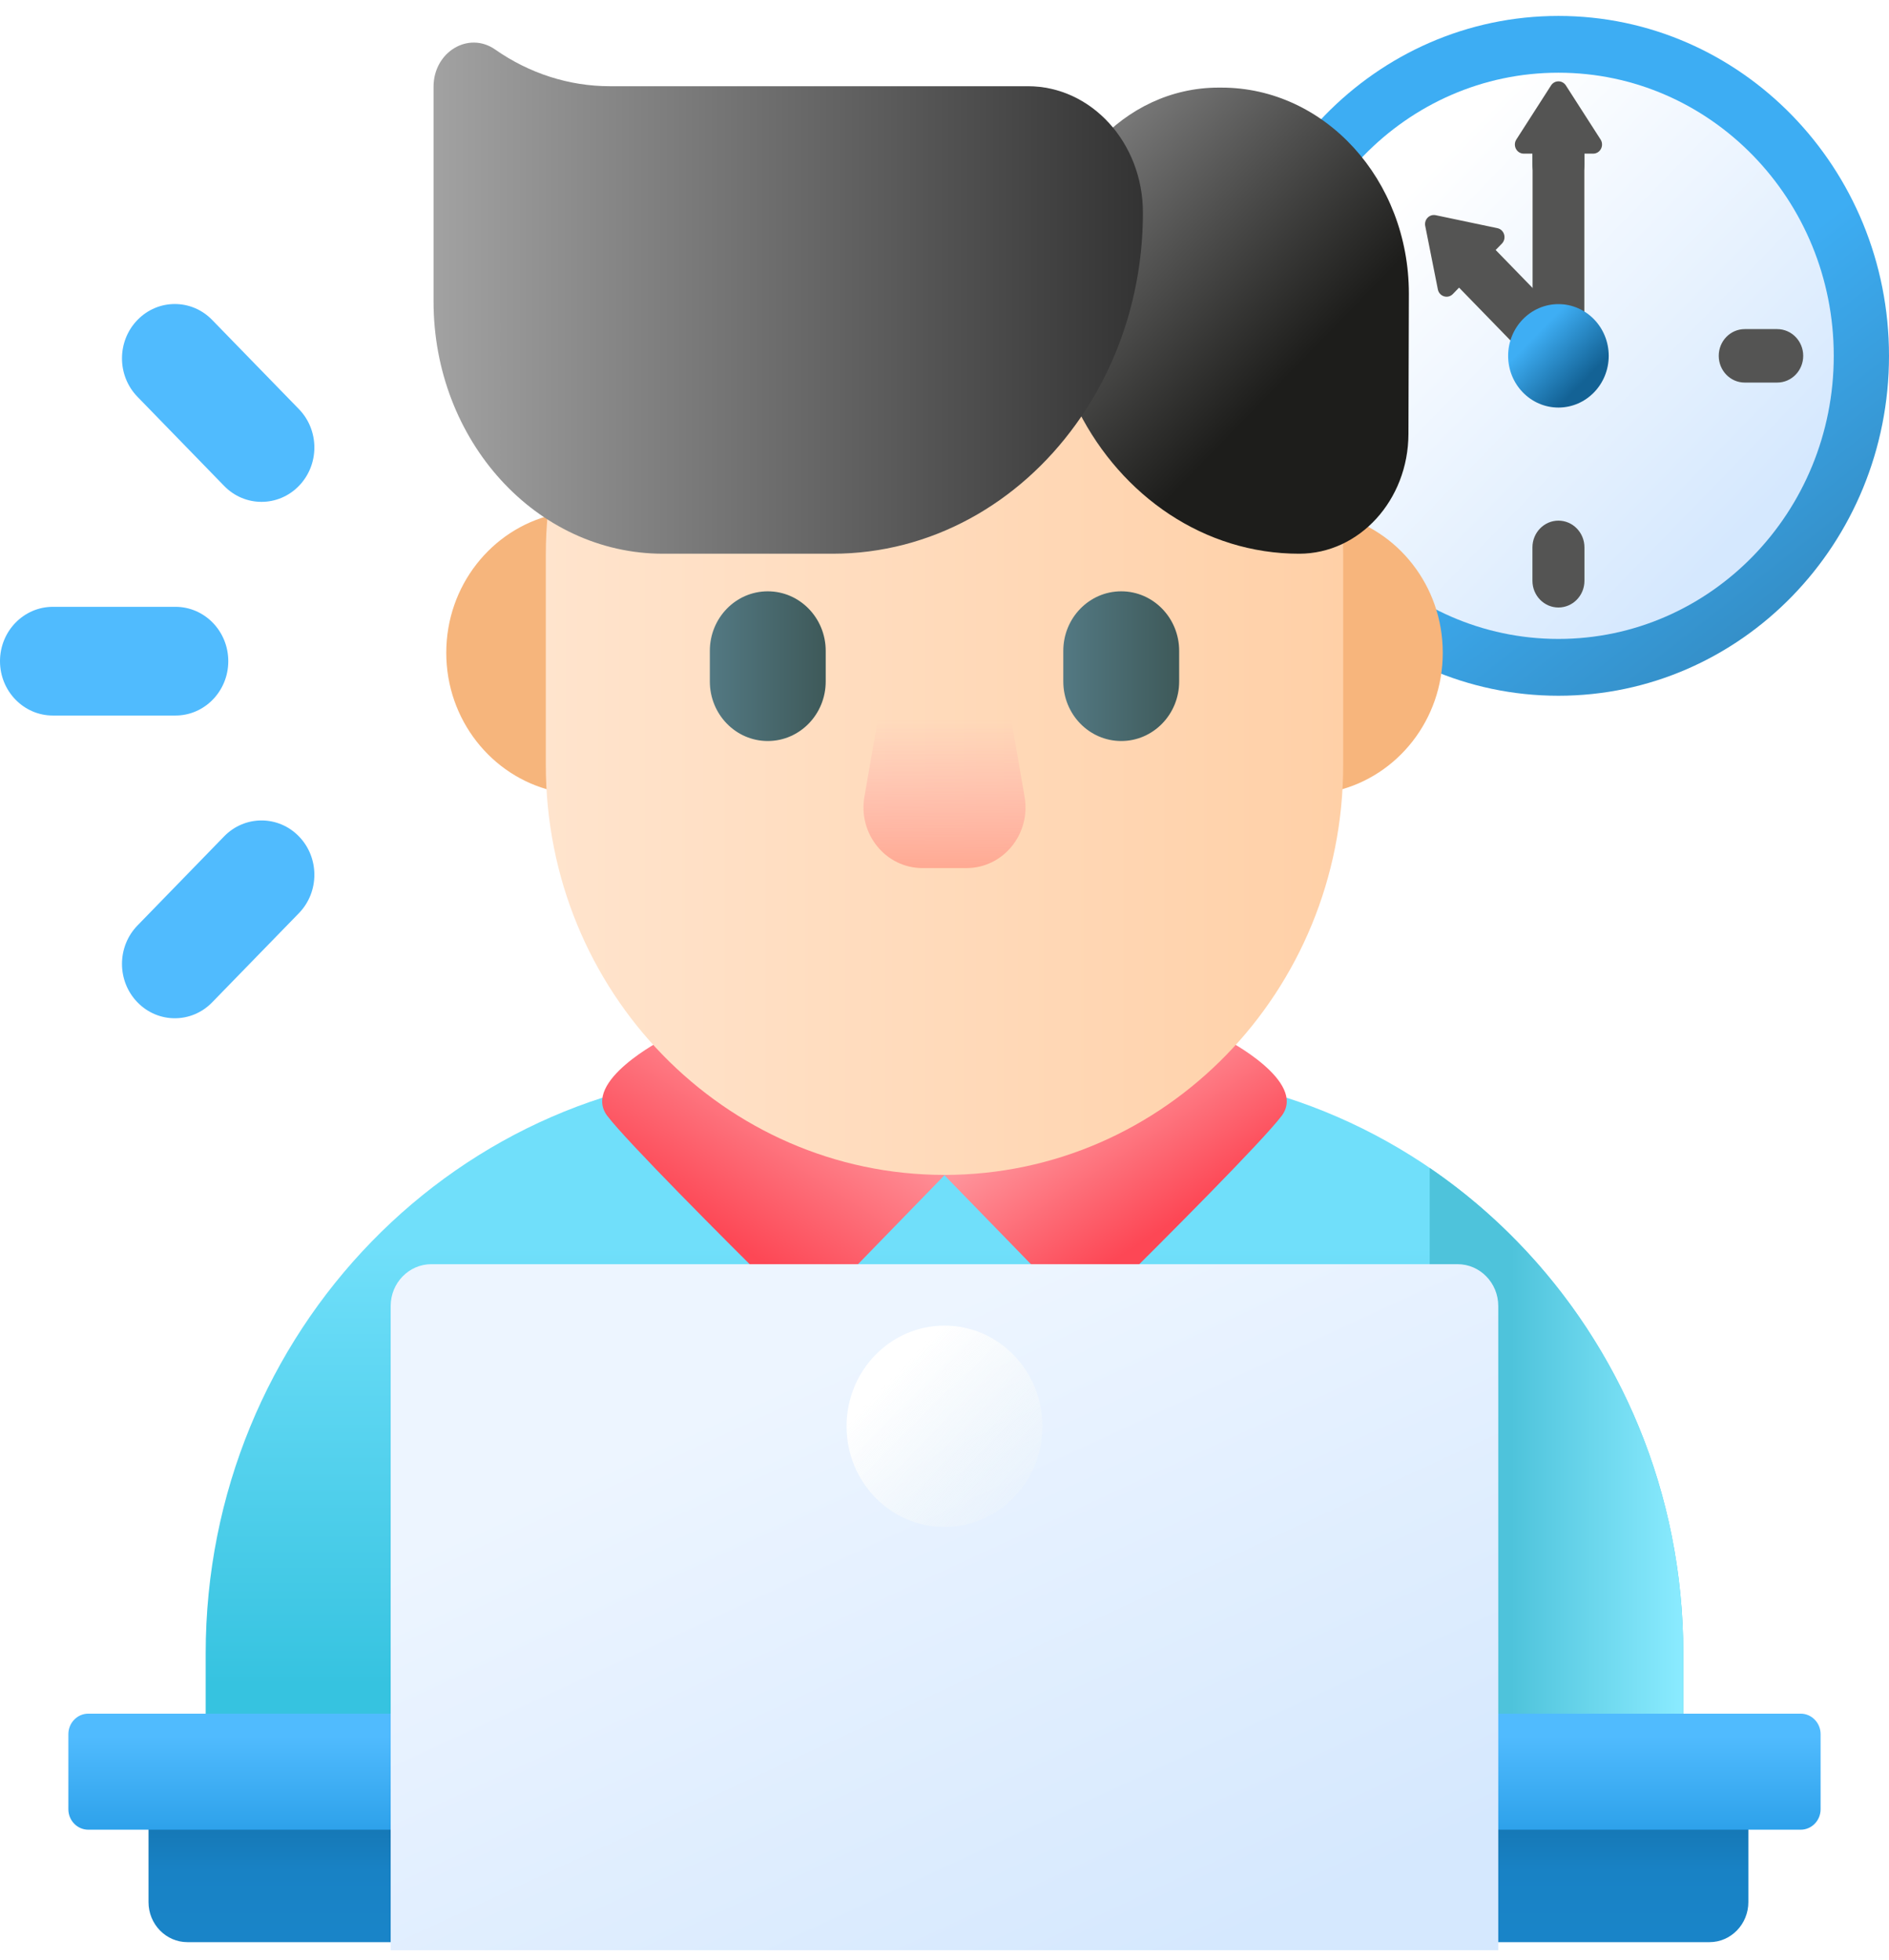
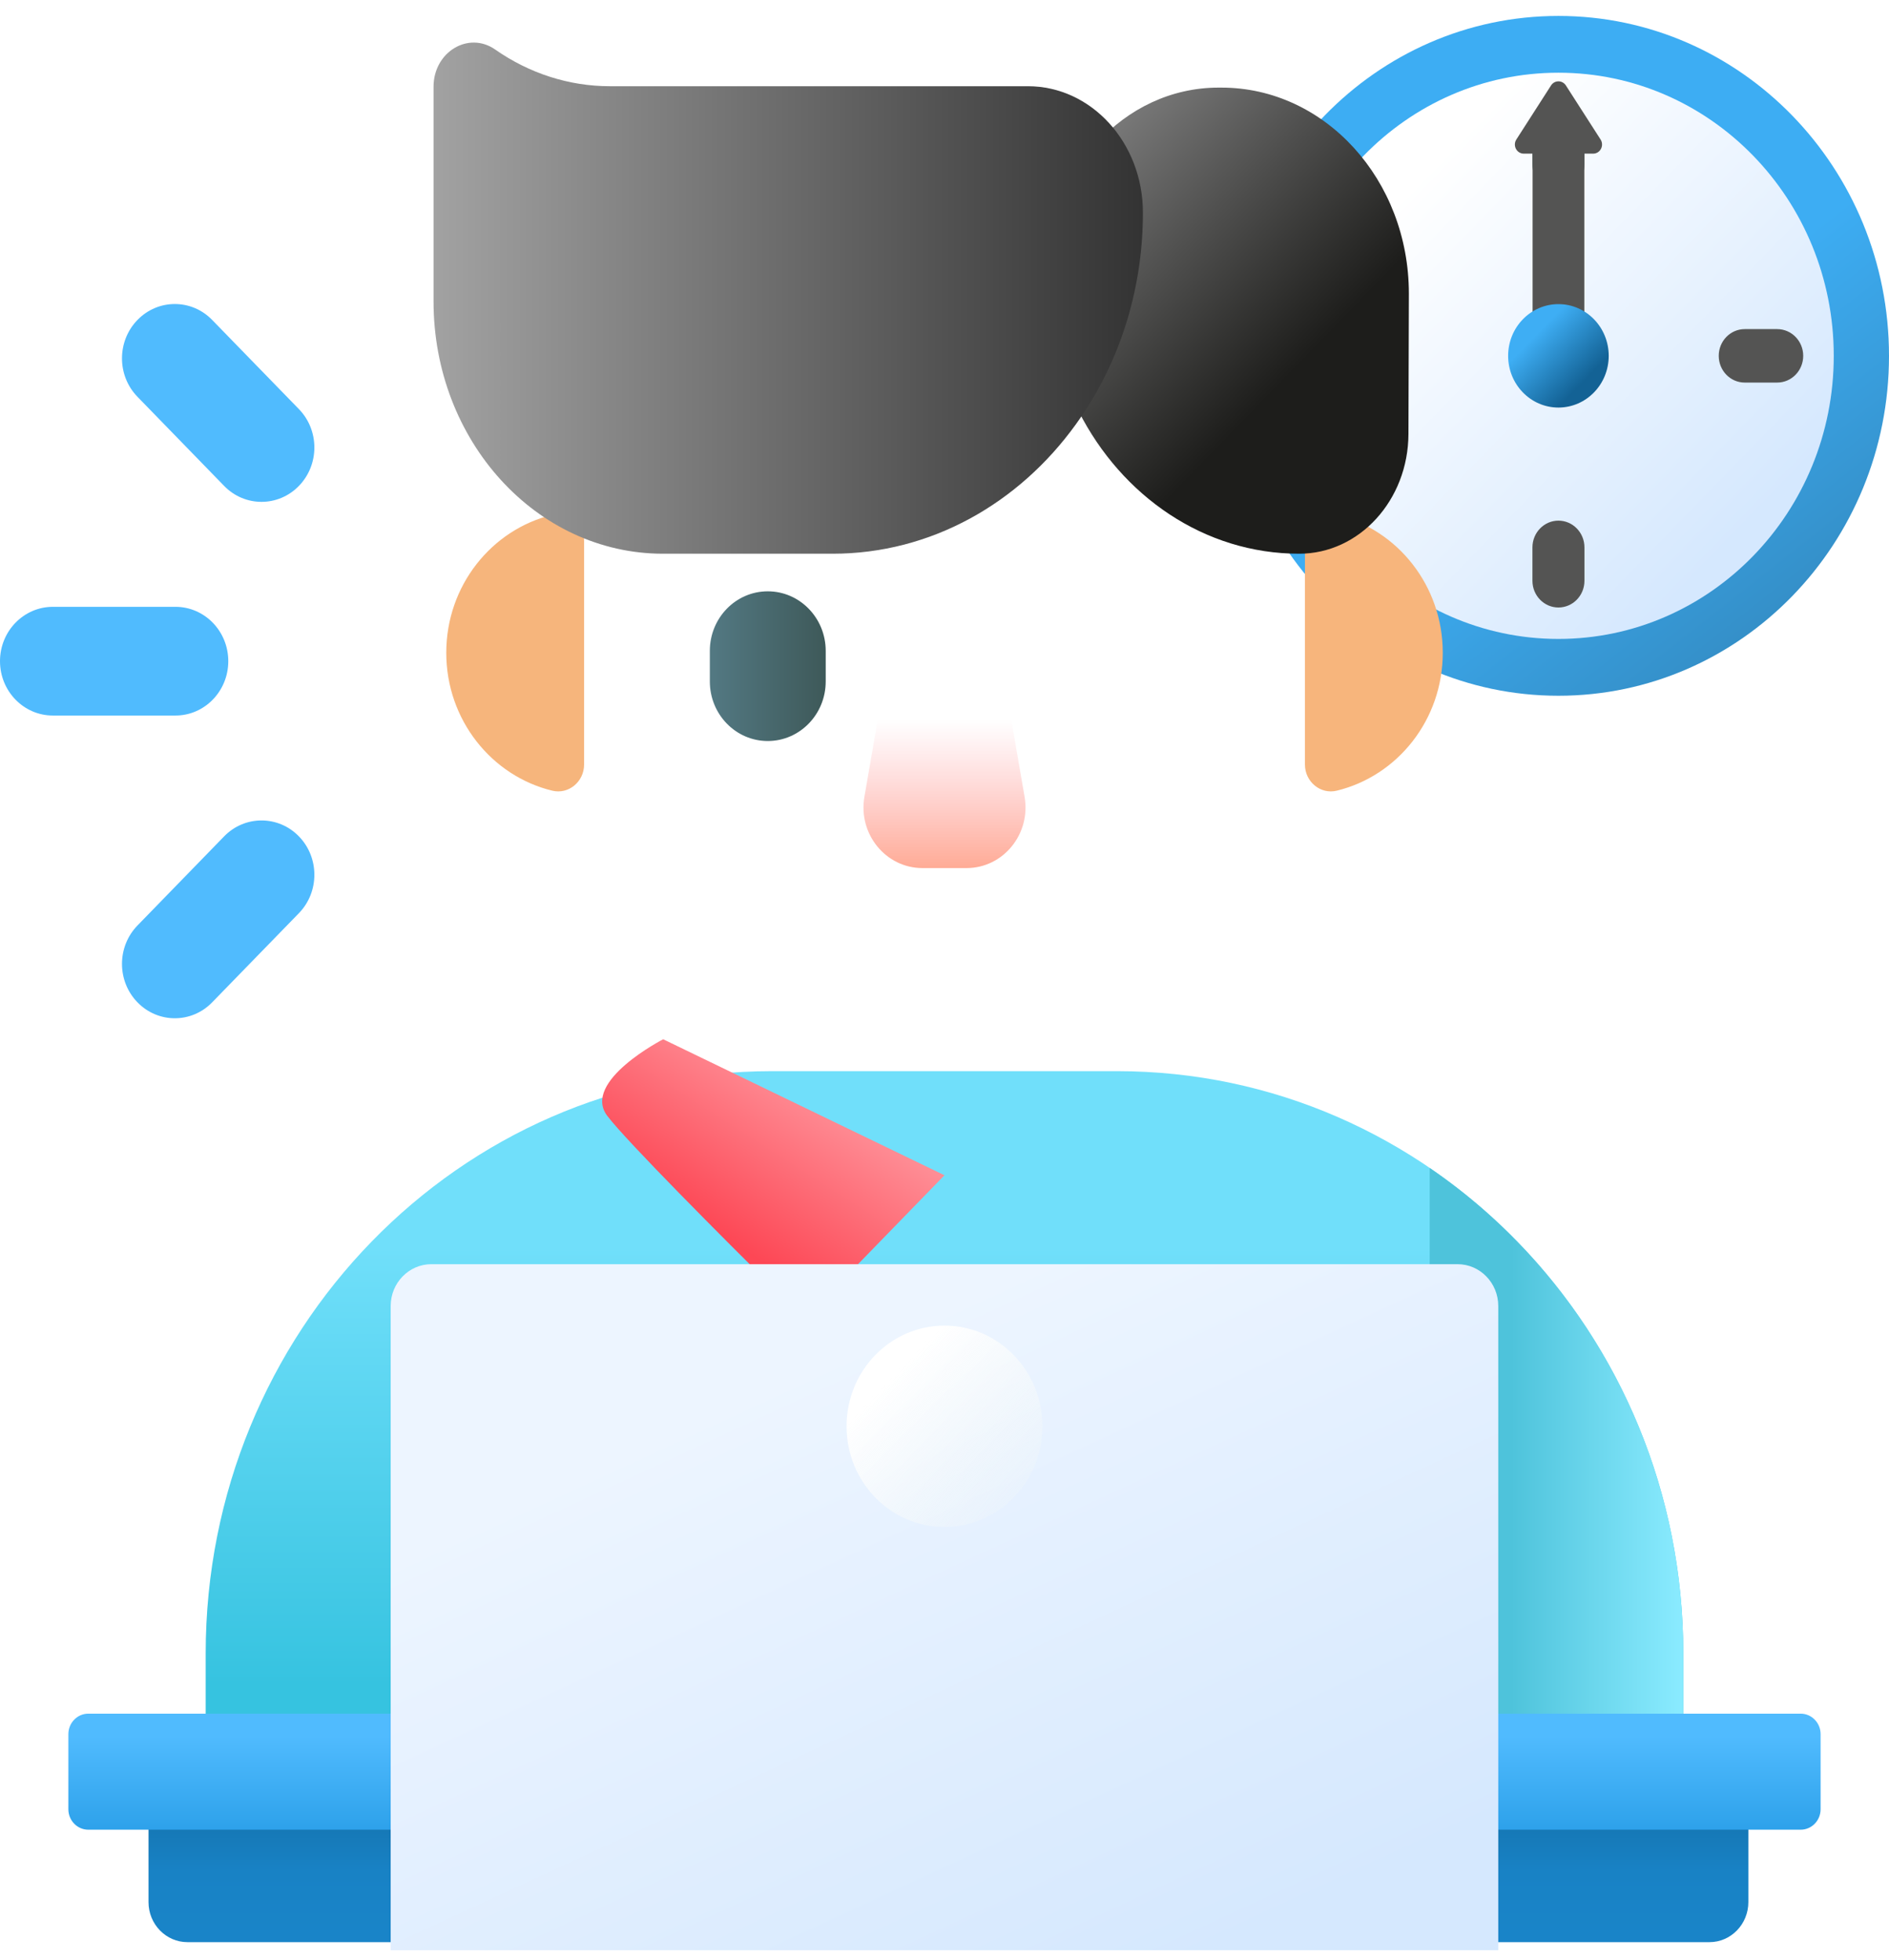
<svg xmlns="http://www.w3.org/2000/svg" width="53" height="55" viewBox="0 0 53 55" fill="none">
  <g clip-path="url(#clip0)">
    <path d="M43.725 19.521C48.847 19.521 53 15.251 53 9.984C53 4.717 48.847 0.447 43.725 0.447C38.603 0.447 34.451 4.717 34.451 9.984C34.451 15.251 38.603 19.521 43.725 19.521Z" fill="url(#paint0_linear)" />
    <path d="M43.725 17.927C47.991 17.927 51.45 14.371 51.45 9.984C51.45 5.596 47.991 2.04 43.725 2.04C39.459 2.04 36 5.596 36 9.984C36 14.371 39.459 17.927 43.725 17.927Z" fill="url(#paint1_linear)" />
    <path d="M43.725 5.361C43.323 5.361 42.996 5.025 42.996 4.611V3.674C42.996 3.26 43.323 2.924 43.725 2.924C44.128 2.924 44.455 3.26 44.455 3.674V4.611C44.455 5.025 44.128 5.361 43.725 5.361Z" fill="#3E5959" />
    <path d="M43.725 17.045C43.323 17.045 42.996 16.71 42.996 16.296V15.358C42.996 14.944 43.323 14.608 43.725 14.608C44.128 14.608 44.455 14.944 44.455 15.358V16.296C44.455 16.71 44.128 17.045 43.725 17.045Z" fill="#545453" />
    <path d="M48.223 9.984C48.223 9.57 48.549 9.234 48.952 9.234H49.863C50.266 9.234 50.593 9.57 50.593 9.984C50.593 10.398 50.266 10.734 49.863 10.734H48.952C48.549 10.734 48.223 10.398 48.223 9.984Z" fill="#545453" />
    <path d="M36.858 9.984C36.858 9.57 37.185 9.234 37.588 9.234H38.499C38.902 9.234 39.228 9.57 39.228 9.984C39.228 10.398 38.902 10.734 38.499 10.734H37.588C37.185 10.734 36.858 10.398 36.858 9.984Z" fill="url(#paint2_linear)" />
-     <path d="M39.988 6.34L40.342 8.12C40.382 8.32 40.622 8.394 40.763 8.25L40.937 8.07L43.021 10.213C43.115 10.309 43.267 10.309 43.361 10.213L44.048 9.506C44.142 9.41 44.142 9.253 44.048 9.157L41.964 7.014L42.139 6.835C42.279 6.69 42.207 6.443 42.013 6.402L40.282 6.038C40.107 6.001 39.952 6.16 39.988 6.34Z" fill="#545453" />
    <path d="M43.518 2.397L42.545 3.913C42.435 4.084 42.554 4.311 42.753 4.311H43V9.649C43 9.785 43.107 9.896 43.24 9.896H44.212C44.344 9.896 44.452 9.785 44.452 9.649V4.311H44.699C44.898 4.311 45.017 4.084 44.907 3.913L43.934 2.397C43.835 2.244 43.616 2.244 43.518 2.397Z" fill="#545453" />
    <path d="M43.725 11.435C44.505 11.435 45.136 10.786 45.136 9.984C45.136 9.183 44.505 8.533 43.725 8.533C42.946 8.533 42.314 9.183 42.314 9.984C42.314 10.786 42.946 11.435 43.725 11.435Z" fill="url(#paint3_linear)" />
    <path d="M12.521 18.315C12.521 16.434 13.79 14.859 15.496 14.445C15.952 14.334 16.388 14.697 16.388 15.178V21.452C16.388 21.933 15.952 22.296 15.496 22.185C13.79 21.771 12.521 20.196 12.521 18.315Z" fill="#F6B57C" />
    <path d="M40.48 18.315C40.48 16.434 39.211 14.859 37.505 14.445C37.049 14.334 36.613 14.697 36.613 15.178V21.452C36.613 21.933 37.049 22.296 37.505 22.185C39.211 21.771 40.48 20.196 40.48 18.315Z" fill="#F7B57C" />
    <path d="M47.228 48.081H5.771V46.39C5.771 37.368 12.884 30.054 21.658 30.054H31.341C40.115 30.054 47.228 37.368 47.228 46.39V48.081H47.228Z" fill="url(#paint4_linear)" />
    <path d="M40.113 32.77V48.083H47.228V46.392C47.228 40.704 44.401 35.696 40.113 32.77Z" fill="url(#paint5_linear)" />
    <path d="M18.607 29.159C18.607 29.159 16.308 30.341 17.039 31.309C17.578 32.02 20.321 34.767 21.735 36.17C22.203 36.636 22.947 36.628 23.408 36.154L26.499 32.975L18.607 29.159Z" fill="url(#paint6_linear)" />
-     <path d="M34.391 29.159C34.391 29.159 36.691 30.341 35.959 31.309C35.421 32.02 32.677 34.767 31.264 36.17C30.795 36.636 30.051 36.628 29.591 36.154L26.499 32.975L34.391 29.159Z" fill="url(#paint7_linear)" />
-     <path d="M26.5 32.965C20.322 32.965 15.314 27.815 15.314 21.462V15.564C15.314 9.211 20.322 4.062 26.5 4.062C32.678 4.062 37.686 9.211 37.686 15.564V21.462C37.686 27.815 32.678 32.965 26.5 32.965Z" fill="url(#paint8_linear)" />
    <path d="M27.118 24.356H25.882C24.852 24.356 24.072 23.399 24.253 22.356L24.961 18.261H28.039L28.747 22.356C28.928 23.399 28.148 24.356 27.118 24.356Z" fill="url(#paint9_linear)" />
    <path d="M47.962 54.492H5.26C4.657 54.492 4.167 53.989 4.167 53.368V50.645H49.054V53.368C49.054 53.989 48.565 54.492 47.962 54.492Z" fill="url(#paint10_linear)" />
    <path d="M50.521 51.337H2.478C2.169 51.337 1.918 51.08 1.918 50.762V48.656C1.918 48.339 2.169 48.081 2.478 48.081H50.521C50.83 48.081 51.081 48.339 51.081 48.656V50.762C51.081 51.08 50.83 51.337 50.521 51.337Z" fill="url(#paint11_linear)" />
    <path d="M10.961 41.447V46.498C10.961 47.373 11.651 48.081 12.501 48.081H40.497C41.348 48.081 42.037 47.373 42.037 46.498V41.447H10.961Z" fill="url(#paint12_linear)" />
    <path d="M21.541 20.791C20.643 20.791 19.916 20.043 19.916 19.12V18.262C19.916 17.339 20.643 16.591 21.541 16.591C22.439 16.591 23.167 17.339 23.167 18.262V19.12C23.167 20.043 22.439 20.791 21.541 20.791Z" fill="url(#paint13_linear)" />
-     <path d="M31.459 20.791C30.561 20.791 29.833 20.043 29.833 19.12V18.262C29.833 17.339 30.561 16.591 31.459 16.591C32.356 16.591 33.084 17.339 33.084 18.262V19.12C33.084 20.043 32.356 20.791 31.459 20.791Z" fill="url(#paint14_linear)" />
    <path d="M34.188 2.458C31.527 2.458 29.371 4.829 29.371 7.753C29.371 9.129 29.695 10.421 30.265 11.542C31.476 13.925 33.793 15.536 36.451 15.536C38.14 15.536 39.511 14.034 39.517 12.177C39.523 10.261 39.529 8.239 39.529 8.239C39.529 5.046 37.175 2.458 34.27 2.458H34.188V2.458Z" fill="url(#paint15_linear)" />
    <path d="M28.84 2.419H17.109C15.97 2.419 14.855 2.062 13.894 1.39C13.145 0.866 12.164 1.457 12.164 2.434V8.458C12.164 12.367 15.047 15.536 18.603 15.536H23.361C26.125 15.536 28.59 14.119 30.183 11.909C31.363 10.277 32.067 8.211 32.067 5.966C32.067 4.007 30.622 2.419 28.84 2.419Z" fill="url(#paint16_linear)" />
    <path d="M6.405 18.551C6.405 17.709 5.741 17.026 4.923 17.026H1.483C0.664 17.026 0 17.709 0 18.551C0 19.393 0.664 20.076 1.483 20.076H4.923C5.741 20.076 6.405 19.393 6.405 18.551Z" fill="#50BBFE" />
    <path d="M6.289 13.634C6.868 14.23 7.807 14.23 8.386 13.634C8.965 13.039 8.965 12.073 8.386 11.478L5.953 8.977C5.374 8.381 4.436 8.381 3.857 8.977C3.278 9.572 3.278 10.538 3.857 11.133L6.289 13.634Z" fill="#50BBFE" />
    <path d="M8.386 23.466C7.807 22.871 6.868 22.871 6.289 23.466L3.857 25.967C3.278 26.563 3.278 27.528 3.857 28.123C4.436 28.719 5.375 28.719 5.953 28.123L8.386 25.622C8.965 25.027 8.965 24.061 8.386 23.466Z" fill="#50BBFE" />
    <g filter="url(#filter0_d)">
      <path d="M40.895 27.47H12.103C11.473 27.47 10.961 27.995 10.961 28.644V46.984C10.961 47.859 11.651 48.568 12.501 48.568H40.497C41.348 48.568 42.037 47.859 42.037 46.984V28.644C42.037 27.995 41.526 27.47 40.895 27.47Z" fill="url(#paint17_linear)" />
    </g>
    <g filter="url(#filter1_d)">
      <path d="M26.5 40.843C28.017 40.843 29.247 39.579 29.247 38.018C29.247 36.458 28.017 35.193 26.5 35.193C24.982 35.193 23.752 36.458 23.752 38.018C23.752 39.579 24.982 40.843 26.5 40.843Z" fill="url(#paint18_linear)" />
    </g>
  </g>
  <defs>
    <filter id="filter0_d" x="6.961" y="27.47" width="39.076" height="33.098" filterUnits="userSpaceOnUse" color-interpolation-filters="sRGB">
      <feFlood flood-opacity="0" result="BackgroundImageFix" />
      <feColorMatrix in="SourceAlpha" type="matrix" values="0 0 0 0 0 0 0 0 0 0 0 0 0 0 0 0 0 0 127 0" />
      <feOffset dy="8" />
      <feGaussianBlur stdDeviation="2" />
      <feColorMatrix type="matrix" values="0 0 0 0 0 0 0 0 0 0 0 0 0 0 0 0 0 0 0.25 0" />
      <feBlend mode="normal" in2="BackgroundImageFix" result="effect1_dropShadow" />
      <feBlend mode="normal" in="SourceGraphic" in2="effect1_dropShadow" result="shape" />
    </filter>
    <filter id="filter1_d" x="19.752" y="33.193" width="13.495" height="13.65" filterUnits="userSpaceOnUse" color-interpolation-filters="sRGB">
      <feFlood flood-opacity="0" result="BackgroundImageFix" />
      <feColorMatrix in="SourceAlpha" type="matrix" values="0 0 0 0 0 0 0 0 0 0 0 0 0 0 0 0 0 0 127 0" />
      <feOffset dy="2" />
      <feGaussianBlur stdDeviation="2" />
      <feColorMatrix type="matrix" values="0 0 0 0 0 0 0 0 0 0 0 0 0 0 0 0 0 0 0.25 0" />
      <feBlend mode="normal" in2="BackgroundImageFix" result="effect1_dropShadow" />
      <feBlend mode="normal" in="SourceGraphic" in2="effect1_dropShadow" result="shape" />
    </filter>
    <linearGradient id="paint0_linear" x1="51.5" y1="19.757" x2="44.77" y2="11.198" gradientUnits="userSpaceOnUse">
      <stop stop-color="#3184B8" />
      <stop offset="1" stop-color="#3DADF3" />
    </linearGradient>
    <linearGradient id="paint1_linear" x1="39.35" y1="5.485" x2="48.957" y2="14.827" gradientUnits="userSpaceOnUse">
      <stop stop-color="white" />
      <stop offset="1" stop-color="#D5E8FE" />
    </linearGradient>
    <linearGradient id="paint2_linear" x1="38.493" y1="9.522" x2="37.491" y2="10.496" gradientUnits="userSpaceOnUse">
      <stop stop-color="#537983" />
      <stop offset="1" stop-color="#3E5959" />
    </linearGradient>
    <linearGradient id="paint3_linear" x1="43.121" y1="9.363" x2="44.466" y2="10.671" gradientUnits="userSpaceOnUse">
      <stop stop-color="#3EAEF4" />
      <stop offset="1" stop-color="#136295" />
    </linearGradient>
    <linearGradient id="paint4_linear" x1="26.5" y1="35.005" x2="26.5" y2="47.27" gradientUnits="userSpaceOnUse">
      <stop stop-color="#70DFFA" />
      <stop offset="1" stop-color="#36C3E0" />
    </linearGradient>
    <linearGradient id="paint5_linear" x1="47.18" y1="40.427" x2="42.4" y2="40.427" gradientUnits="userSpaceOnUse">
      <stop stop-color="#8AEBFF" />
      <stop offset="1" stop-color="#4EC3DB" />
    </linearGradient>
    <linearGradient id="paint6_linear" x1="22.921" y1="29.815" x2="19.929" y2="34.47" gradientUnits="userSpaceOnUse">
      <stop stop-color="#FE99A0" />
      <stop offset="1" stop-color="#FD4755" />
    </linearGradient>
    <linearGradient id="paint7_linear" x1="30.38" y1="30.315" x2="32.936" y2="34.282" gradientUnits="userSpaceOnUse">
      <stop stop-color="#FE99A0" />
      <stop offset="1" stop-color="#FD4755" />
    </linearGradient>
    <linearGradient id="paint8_linear" x1="15.314" y1="18.513" x2="37.686" y2="18.513" gradientUnits="userSpaceOnUse">
      <stop stop-color="#FFE4CD" />
      <stop offset="1" stop-color="#FFD0A7" />
    </linearGradient>
    <linearGradient id="paint9_linear" x1="26.5" y1="20.204" x2="26.5" y2="24.559" gradientUnits="userSpaceOnUse">
      <stop stop-color="#FFA9B1" stop-opacity="0" />
      <stop offset="0.997" stop-color="#FFA78F" />
    </linearGradient>
    <linearGradient id="paint10_linear" x1="26.611" y1="57.196" x2="26.611" y2="50.642" gradientUnits="userSpaceOnUse">
      <stop stop-color="#1B88CD" />
      <stop offset="0.714" stop-color="#1882C5" />
      <stop offset="1" stop-color="#1573AE" />
    </linearGradient>
    <linearGradient id="paint11_linear" x1="26.5" y1="48.715" x2="26.5" y2="51.382" gradientUnits="userSpaceOnUse">
      <stop stop-color="#50BBFE" />
      <stop offset="1" stop-color="#2DA1EA" />
    </linearGradient>
    <linearGradient id="paint12_linear" x1="26.499" y1="44.309" x2="26.499" y2="48.198" gradientUnits="userSpaceOnUse">
      <stop stop-color="#CBE5E8" stop-opacity="0" />
      <stop offset="1" stop-color="#7CA1B1" />
    </linearGradient>
    <linearGradient id="paint13_linear" x1="19.916" y1="18.691" x2="23.167" y2="18.691" gradientUnits="userSpaceOnUse">
      <stop stop-color="#537983" />
      <stop offset="1" stop-color="#3E5959" />
    </linearGradient>
    <linearGradient id="paint14_linear" x1="29.833" y1="18.691" x2="33.084" y2="18.691" gradientUnits="userSpaceOnUse">
      <stop stop-color="#537983" />
      <stop offset="1" stop-color="#3E5959" />
    </linearGradient>
    <linearGradient id="paint15_linear" x1="29.895" y1="3.747" x2="36.51" y2="10.179" gradientUnits="userSpaceOnUse">
      <stop stop-color="#D78878" />
      <stop offset="0" stop-color="#818181" />
      <stop offset="1" stop-color="#1D1D1B" />
    </linearGradient>
    <linearGradient id="paint16_linear" x1="12.164" y1="8.365" x2="32.067" y2="8.365" gradientUnits="userSpaceOnUse">
      <stop stop-color="#A2A2A2" />
      <stop offset="1" stop-color="#333333" />
    </linearGradient>
    <linearGradient id="paint17_linear" x1="23.116" y1="30.12" x2="31.373" y2="47.982" gradientUnits="userSpaceOnUse">
      <stop stop-color="#EDF5FF" />
      <stop offset="1" stop-color="#D5E8FE" />
    </linearGradient>
    <linearGradient id="paint18_linear" x1="29.655" y1="41.263" x2="24.948" y2="36.685" gradientUnits="userSpaceOnUse">
      <stop stop-color="#EEF5F6" stop-opacity="0" />
      <stop offset="1" stop-color="white" />
    </linearGradient>
    <clipPath id="clip0">
      <rect width="53" height="54.5" fill="white" transform="translate(0 0.22)" />
    </clipPath>
  </defs>
</svg>